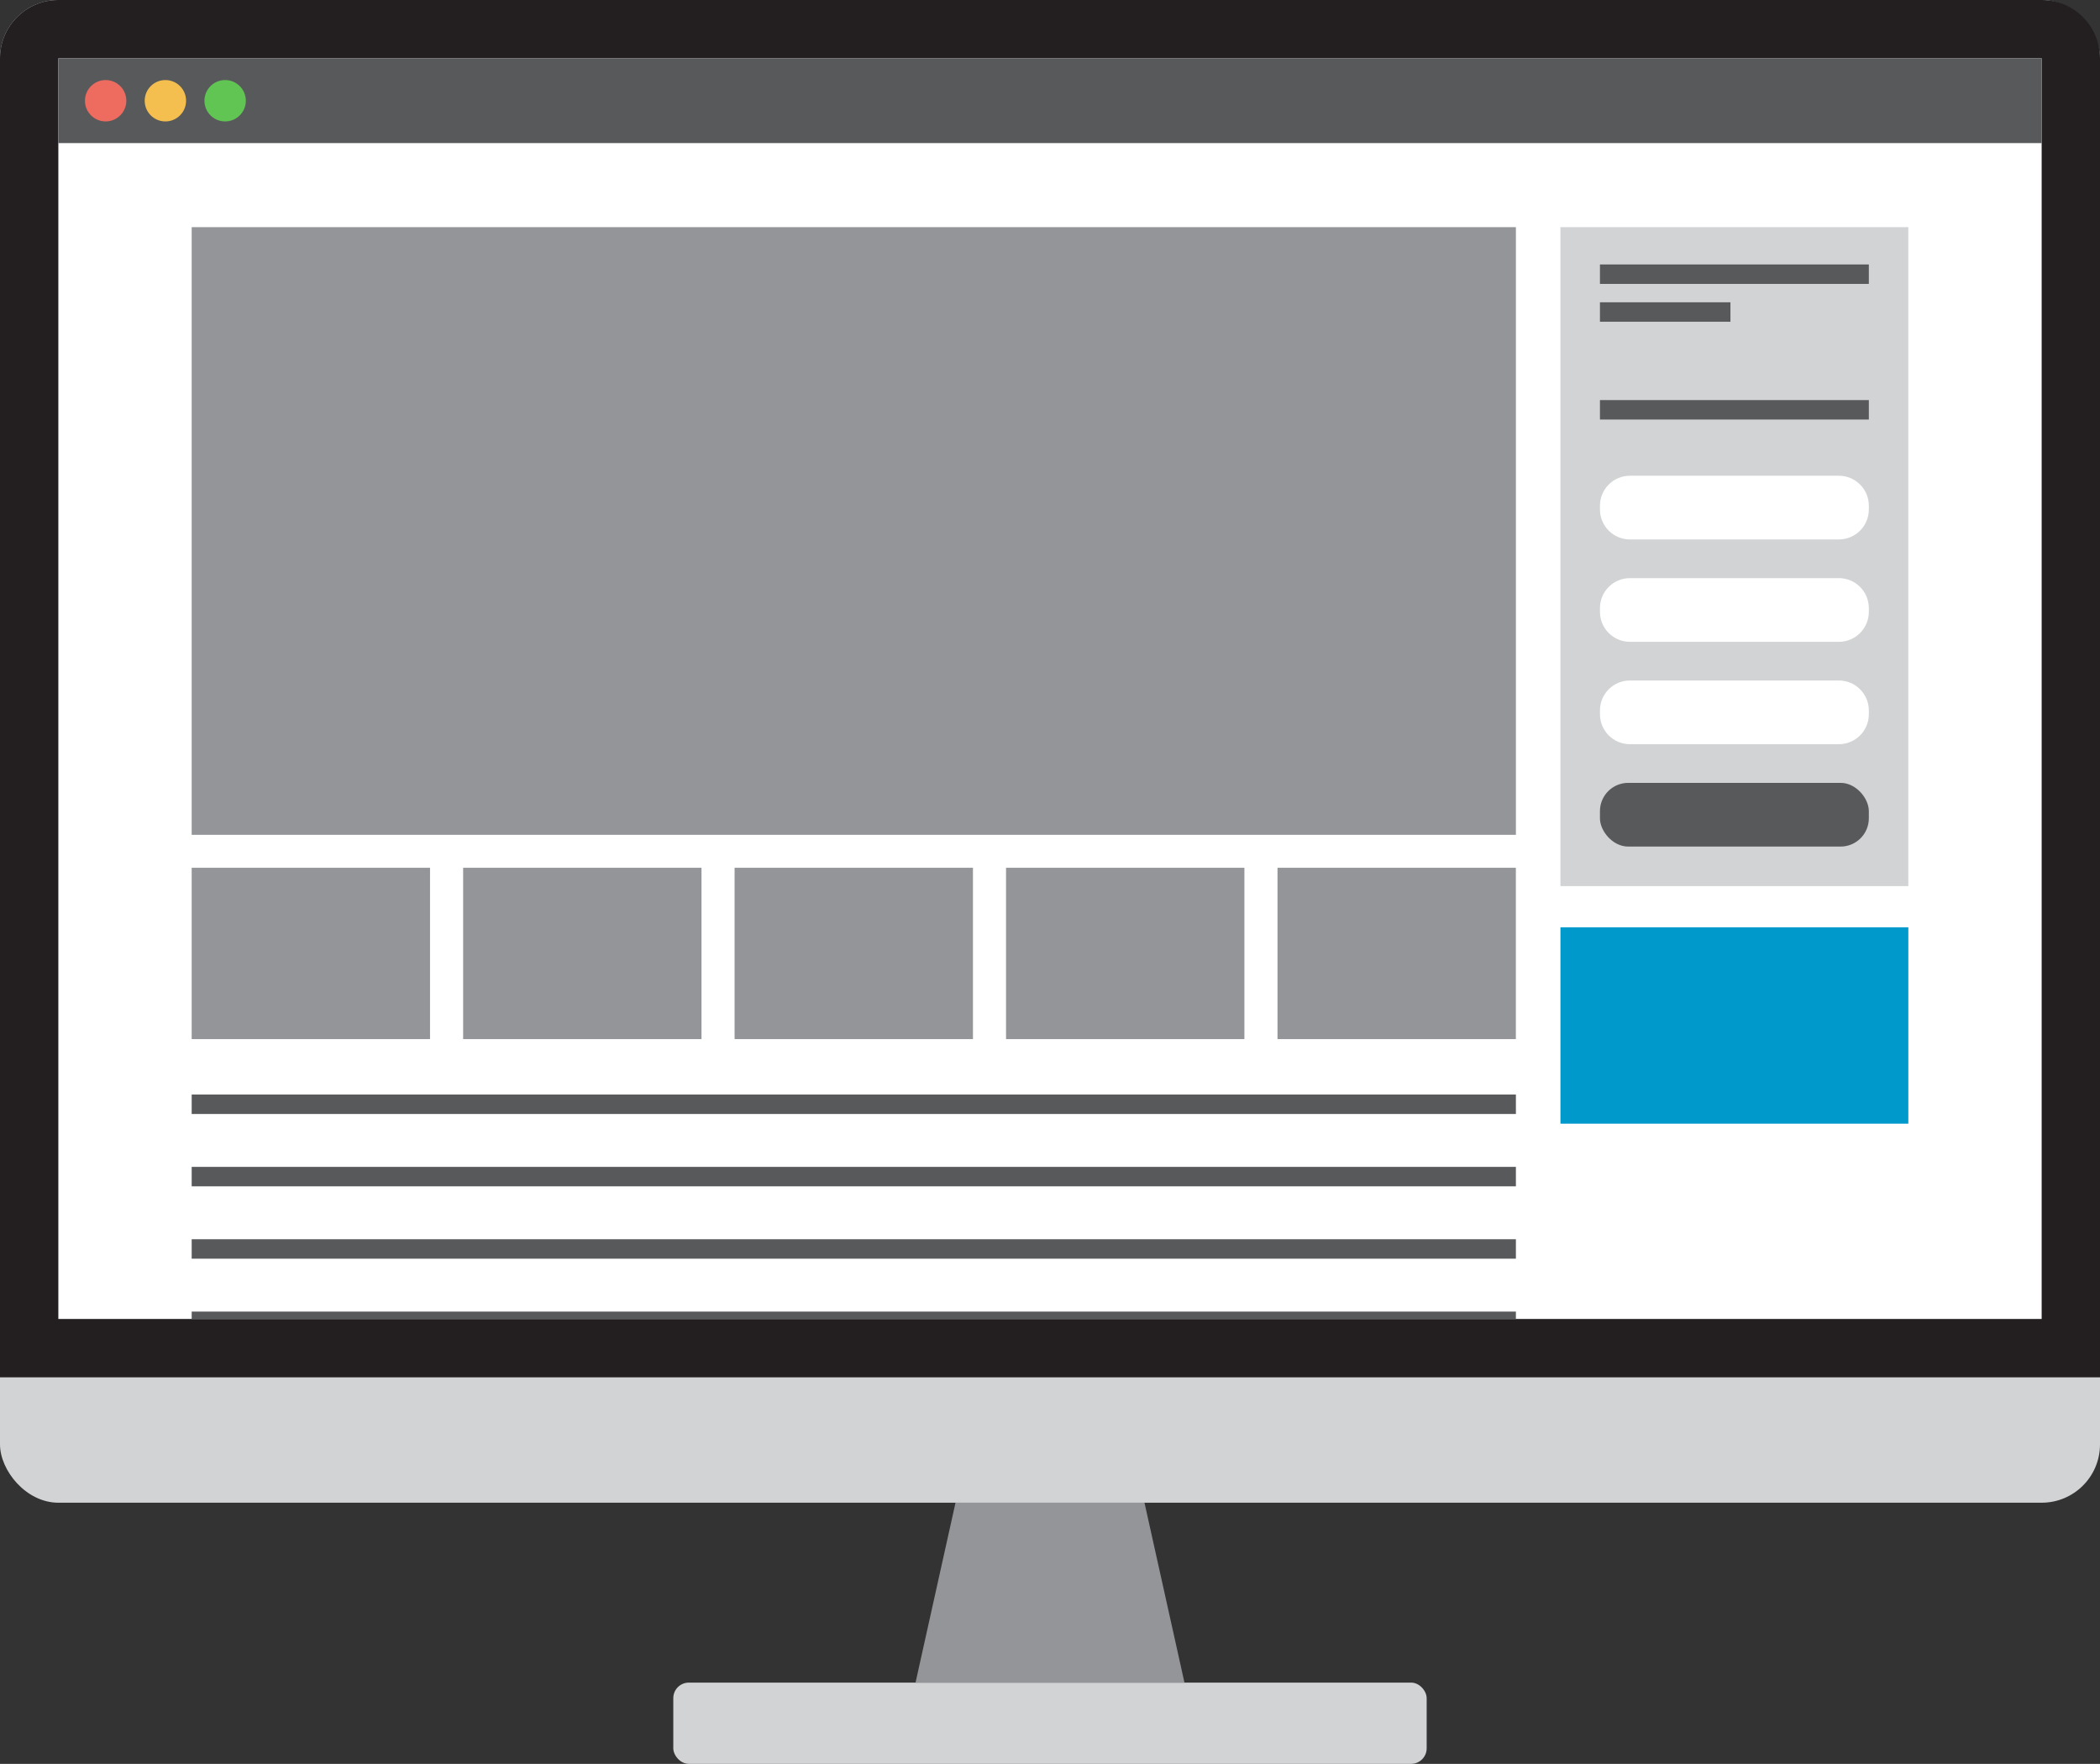
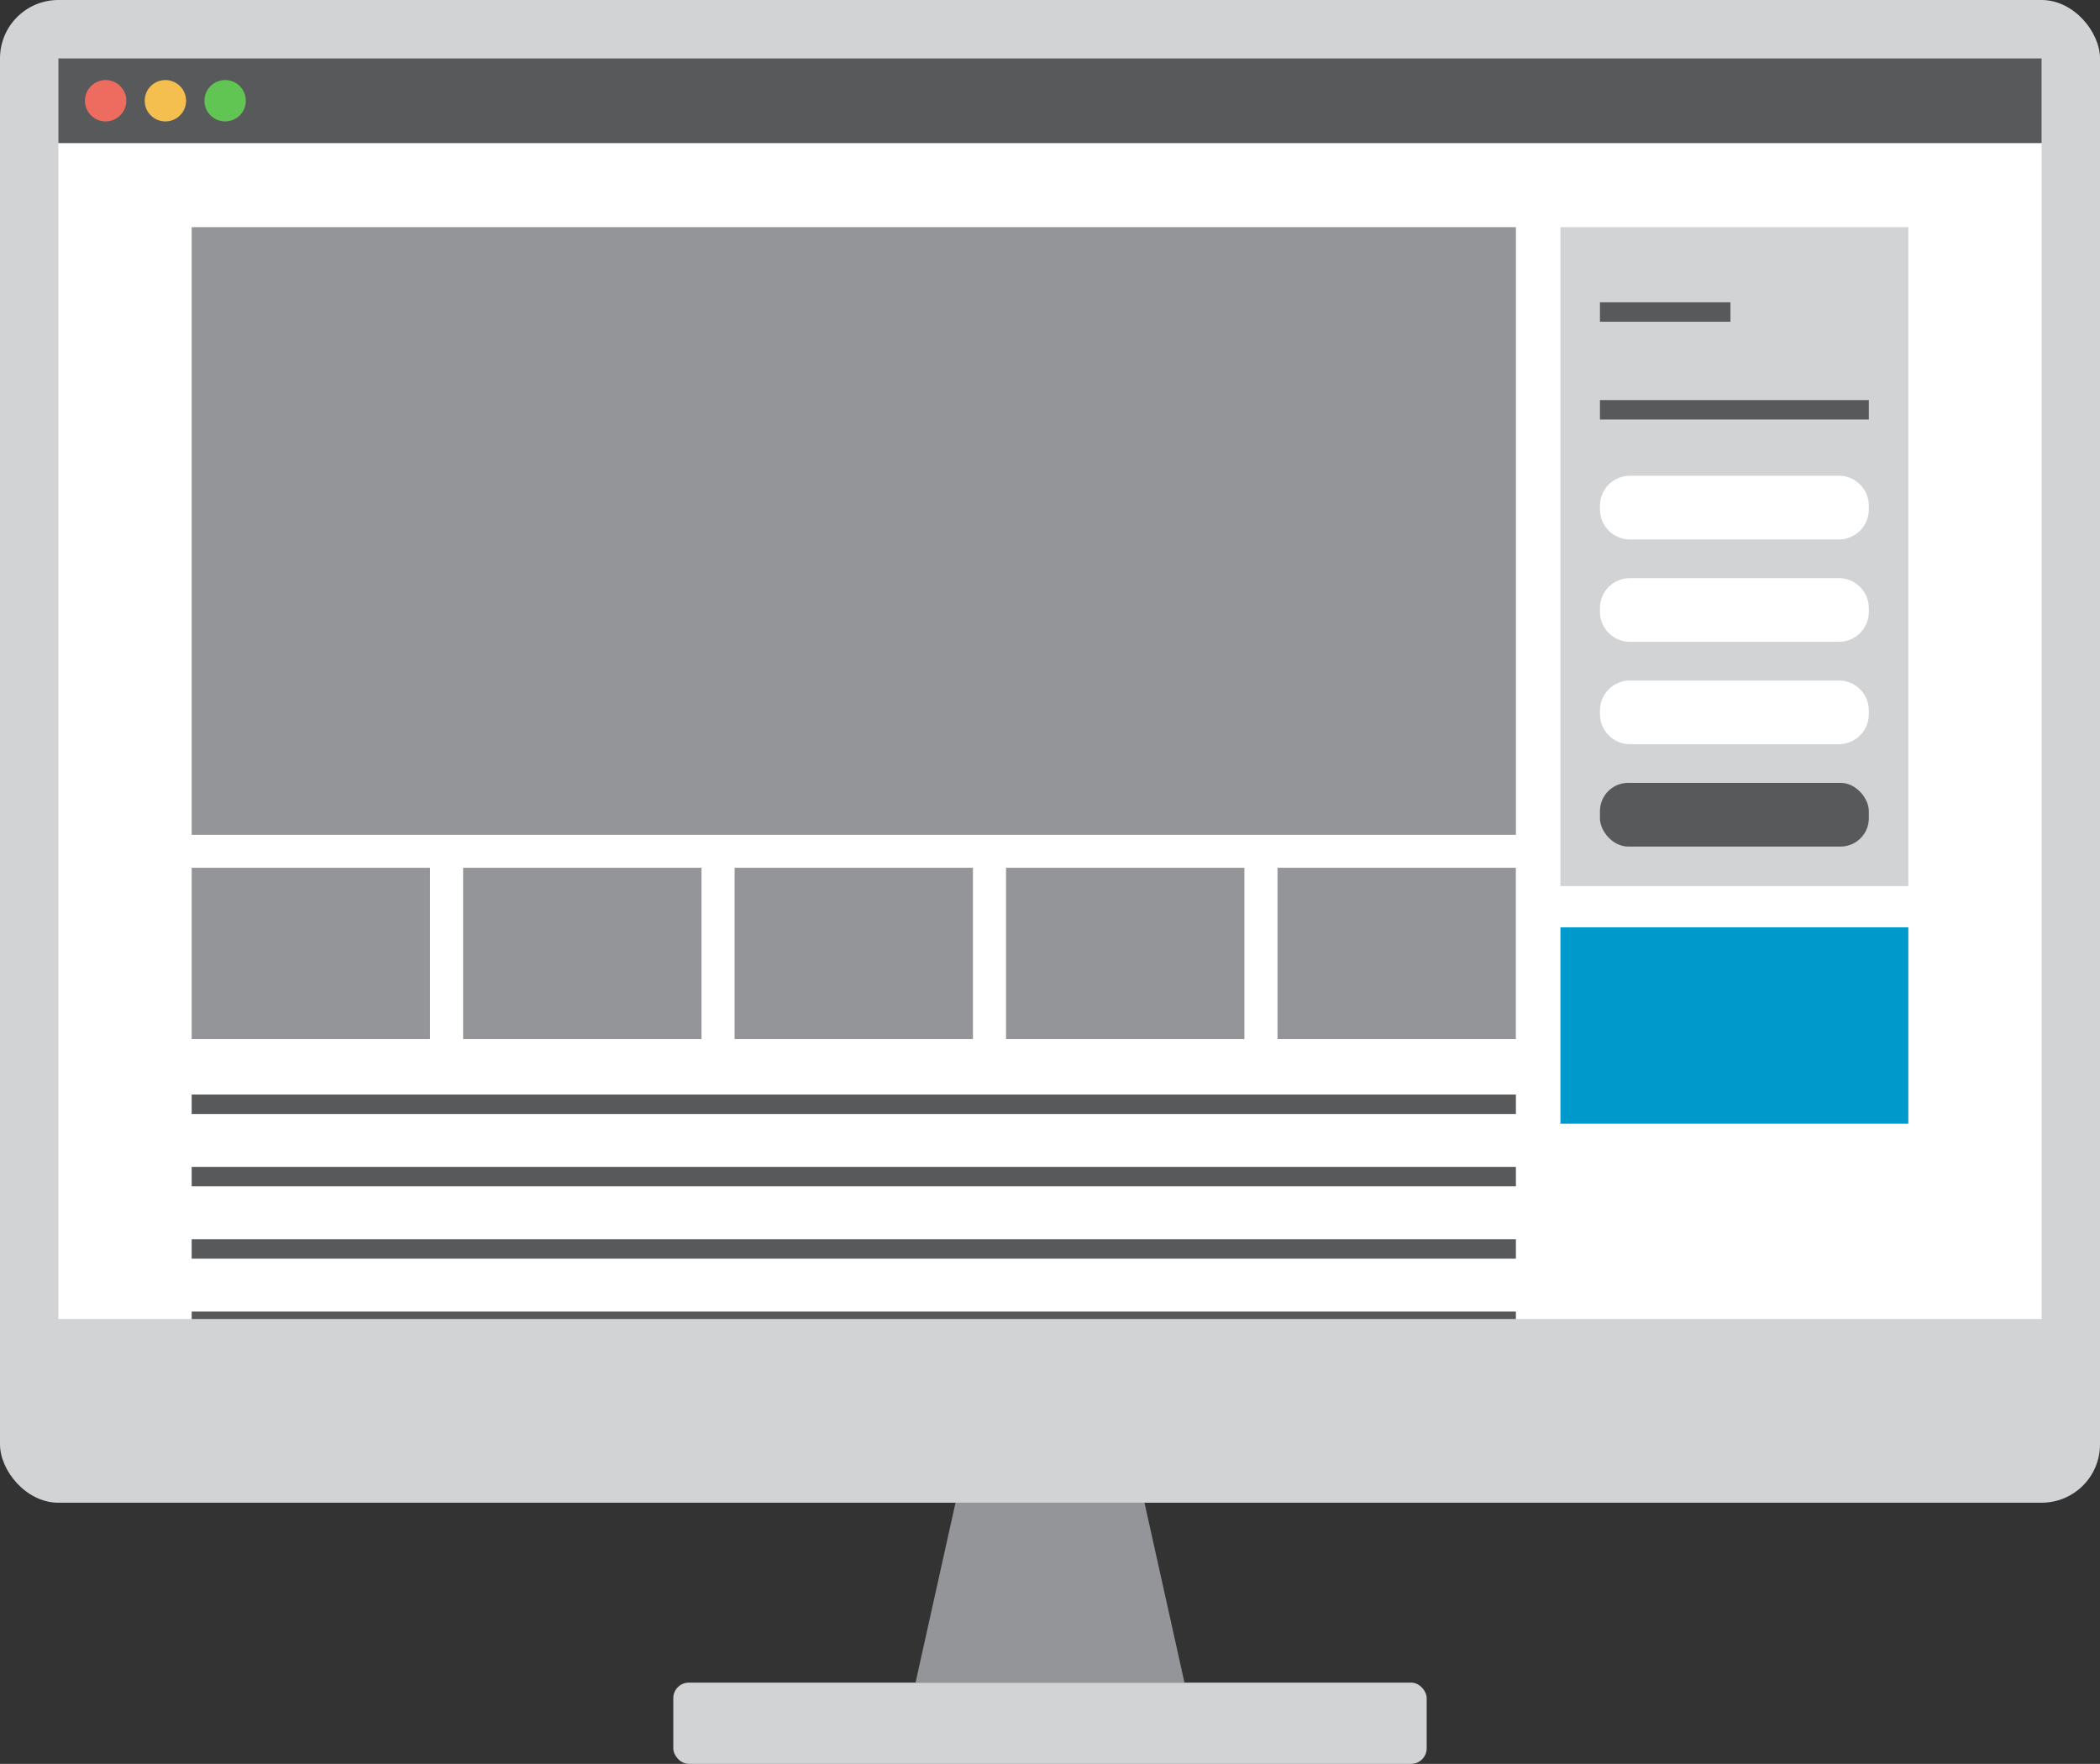
<svg xmlns="http://www.w3.org/2000/svg" id="BDP_540x220" data-name="BDP 540x220" viewBox="0 0 539.9 453.49">
  <rect x="0" y="0" width="539.9" height="453.49" fill="#333333" stroke="none" />
  <defs>
    <style> .cls-1 { fill: none; } .cls-2 { fill: #58595b; } .cls-3 { fill: #58595b; } .cls-4 { fill: #d1d3d4; } .cls-5 { fill: #d1d3d4; } .cls-6 { fill: #231f20; } .cls-7 { fill: #ed6b5f; } .cls-8 { fill: #61c554; } .cls-9 { fill: #09c; } .cls-10 { fill: #fff; } .cls-11 { fill: #f4bf4f; } .cls-12 { fill: #939598; } .cls-13 { clip-path: url(#clippath); } </style>
    <clipPath id="clippath">
      <rect class="cls-1" x="118.8" y="-67" width="302.31" height="509.9" transform="translate(457.9 -82) rotate(90)" />
    </clipPath>
  </defs>
  <g>
    <rect class="cls-4" x="173.1" y="432.59" width="193.69" height="20.89" rx="4" ry="4" />
    <polygon class="cls-12" points="304.52 432.59 235.38 432.59 245.67 386.29 294.23 386.29 304.52 432.59" />
    <rect class="cls-5" x="0" width="539.9" height="386.34" rx="15" ry="15" />
-     <path class="cls-6" d="M15,0h509.9c8.28,0,15,6.72,15,15v339.1H0V15C0,6.72,6.72,0,15,0Z" />
    <rect class="cls-10" x="107.9" y="-77.9" width="324.1" height="509.9" transform="translate(447 -92.9) rotate(90)" />
    <g>
      <rect class="cls-2" x="15" y="15" width="509.9" height="21.79" />
      <circle class="cls-7" cx="27.16" cy="25.9" r="5.32" />
      <circle class="cls-8" cx="57.88" cy="25.9" r="5.32" />
      <circle class="cls-11" cx="42.52" cy="25.9" r="5.32" />
    </g>
  </g>
  <g class="cls-13">
    <path class="cls-12" d="M389.72,58.4H49.28v156.23h340.45V58.4ZM110.56,223.1h-61.28v44.05h61.28v-44.05ZM389.72,223.1h-61.28v44.05h61.28v-44.05ZM180.35,223.1h-61.28v44.05h61.28v-44.05ZM250.14,223.1h-61.28v44.05h61.28v-44.05ZM319.93,223.1h-61.28v44.05h61.28v-44.05Z" />
    <g>
      <rect class="cls-5" x="401.18" y="58.4" width="89.44" height="169.41" />
      <path class="cls-10" d="M472.76,138.69h-53.71c-4.26,0-7.71-3.45-7.71-7.71v-.96c0-4.26,3.45-7.71,7.71-7.71h53.71c4.26,0,7.71,3.45,7.71,7.71v.96c0,4.26-3.45,7.71-7.71,7.71Z" />
      <path class="cls-10" d="M472.76,165.01h-53.71c-4.26,0-7.71-3.45-7.71-7.71v-.96c0-4.26,3.45-7.71,7.71-7.71h53.71c4.26,0,7.71,3.45,7.71,7.71v.96c0,4.26-3.45,7.71-7.71,7.71Z" />
      <path class="cls-10" d="M472.76,191.33h-53.71c-4.26,0-7.71-3.45-7.71-7.71v-.96c0-4.26,3.45-7.71,7.71-7.71h53.71c4.26,0,7.71,3.45,7.71,7.71v.96c0,4.26-3.45,7.71-7.71,7.71Z" />
      <rect class="cls-3" x="411.34" y="201.27" width="69.13" height="16.38" rx="7.27" ry="7.27" />
    </g>
    <rect class="cls-2" x="49.28" y="281.4" width="340.45" height="5" />
    <rect class="cls-2" x="49.28" y="300" width="340.45" height="5" />
    <rect class="cls-2" x="49.28" y="318.6" width="340.45" height="5" />
    <rect class="cls-2" x="49.28" y="337.2" width="340.45" height="5" />
-     <rect class="cls-2" x="49.28" y="392.99" width="340.45" height="5" />
    <rect class="cls-2" x="49.28" y="411.59" width="340.45" height="5" />
    <rect class="cls-2" x="49.28" y="430.19" width="340.45" height="5" />
    <rect class="cls-2" x="49.28" y="448.79" width="340.45" height="5" />
    <rect class="cls-2" x="49.28" y="369.39" width="151.37" height="5" />
-     <rect class="cls-2" x="411.34" y="67.99" width="69.13" height="5" />
    <rect class="cls-2" x="411.34" y="102.86" width="69.13" height="5" />
    <rect class="cls-2" x="411.34" y="77.72" width="33.55" height="5" />
    <rect class="cls-9" x="401.18" y="238.41" width="89.44" height="50.48" />
  </g>
</svg>